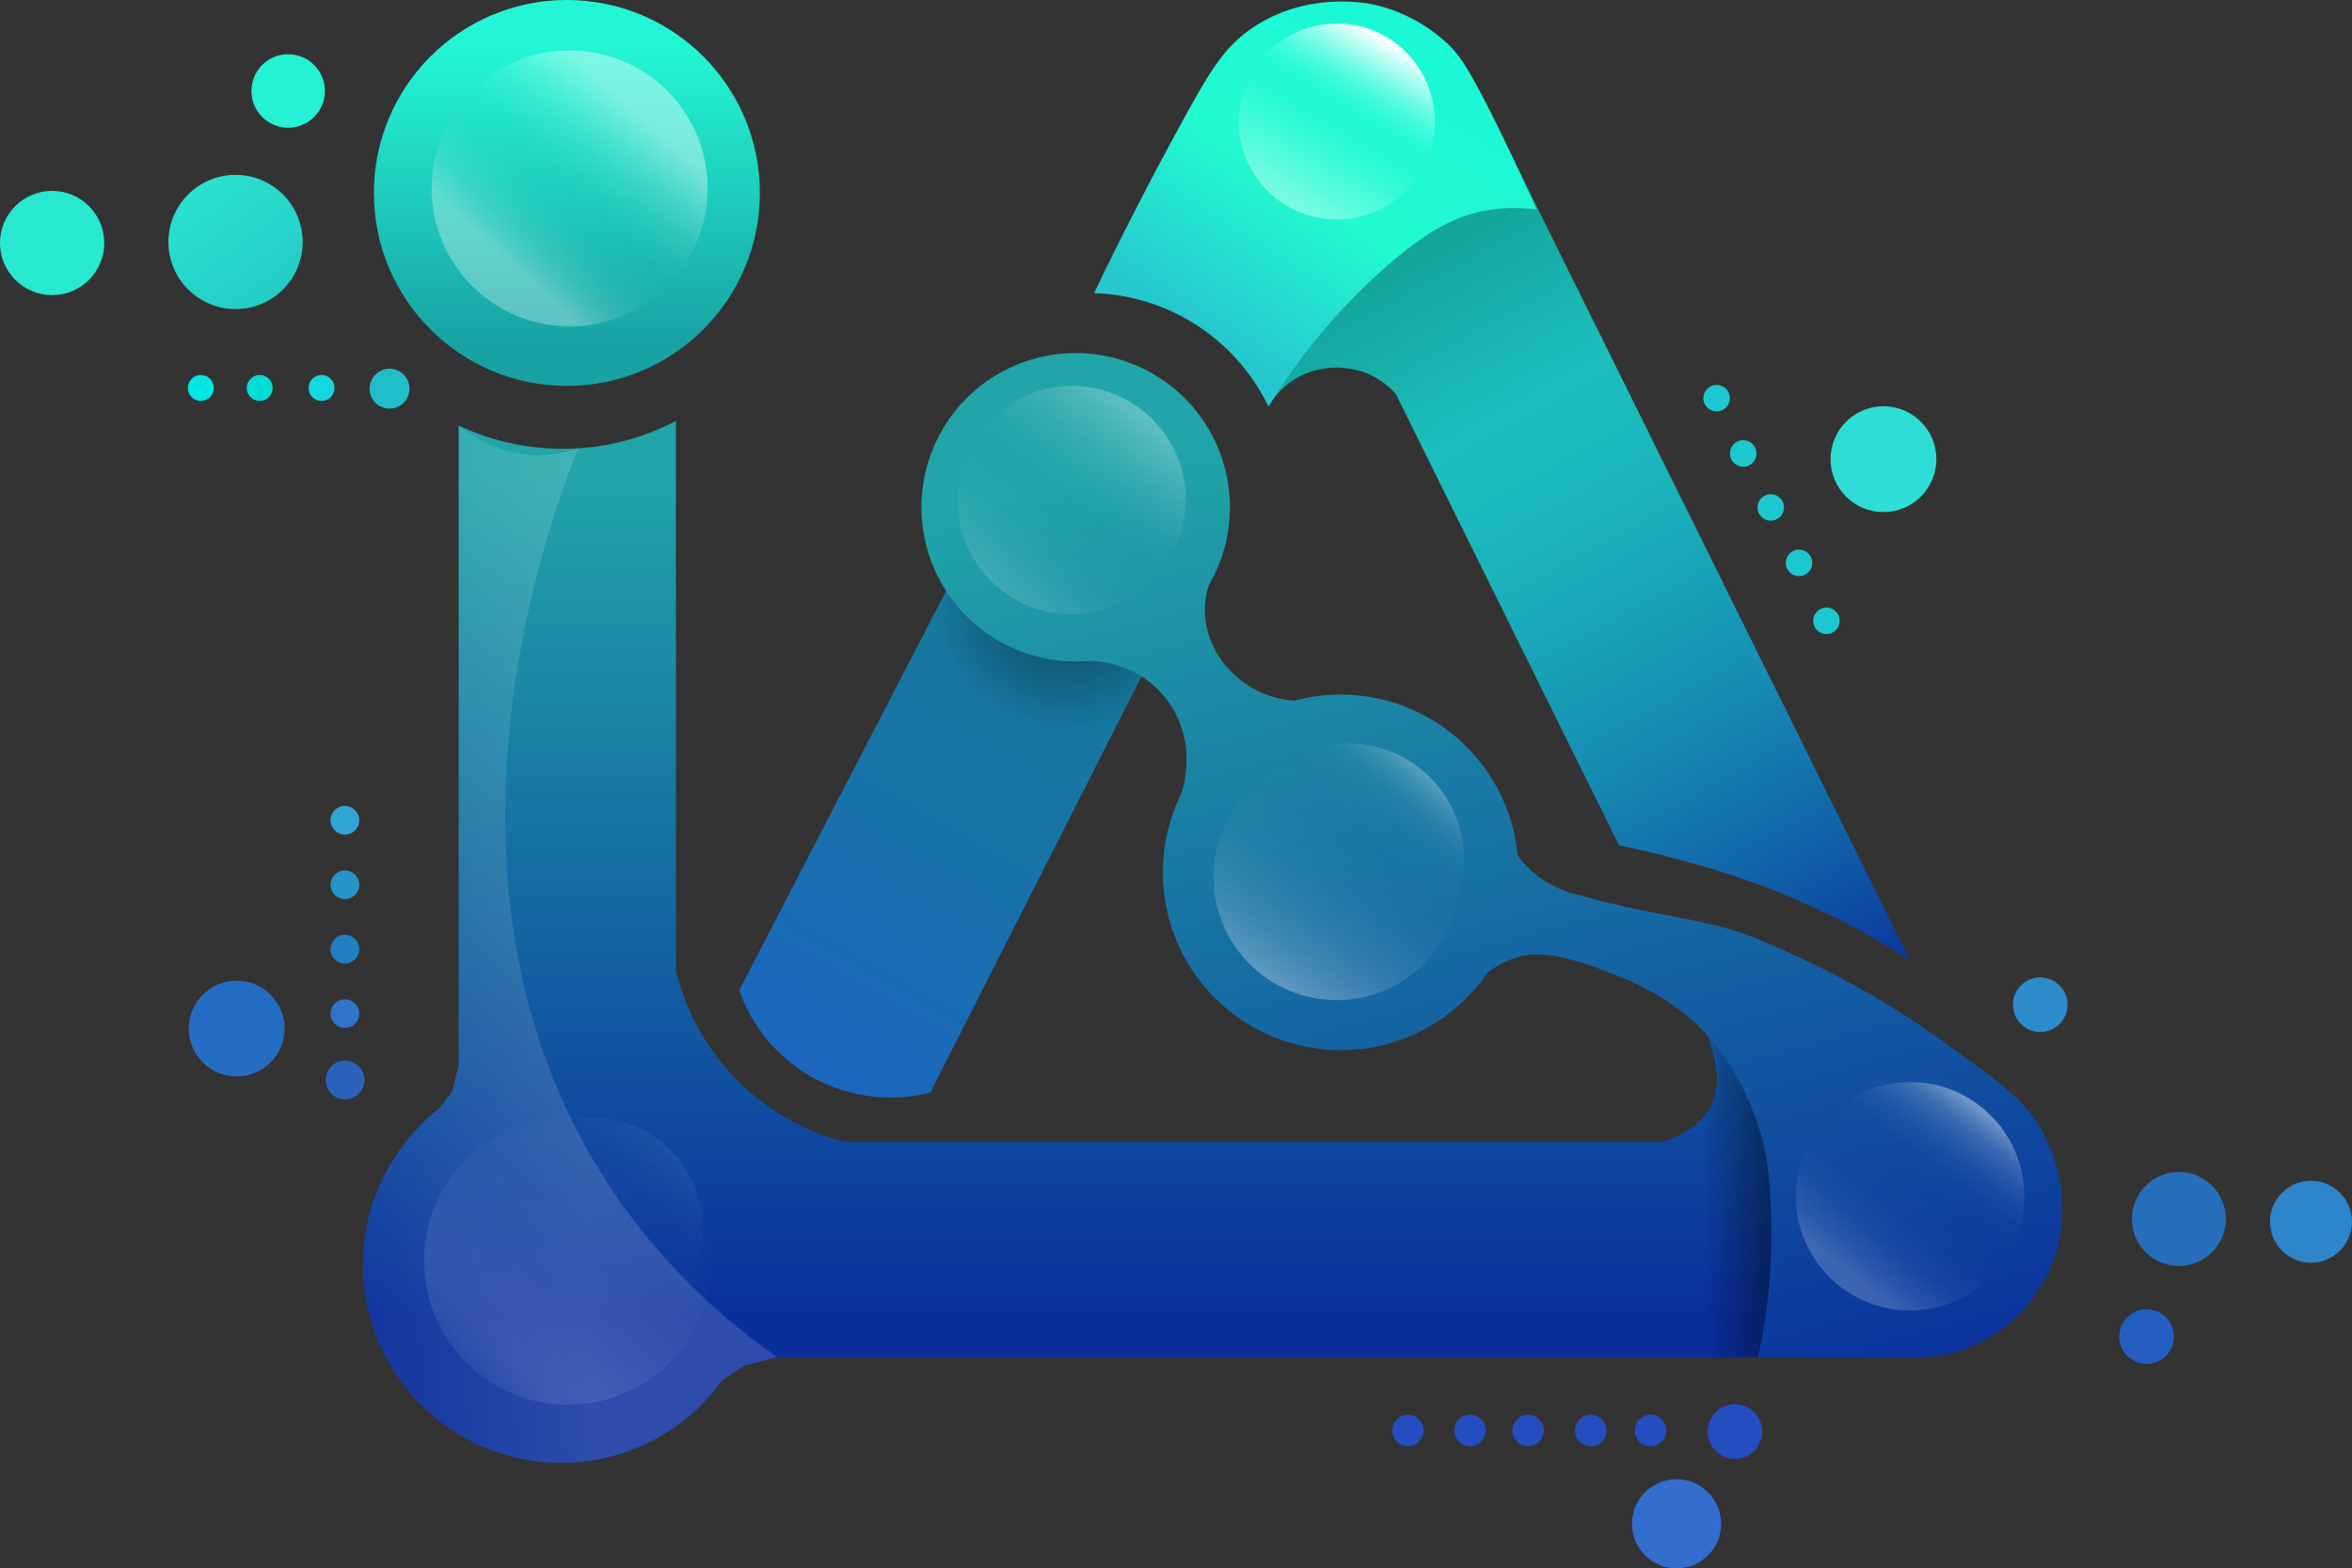
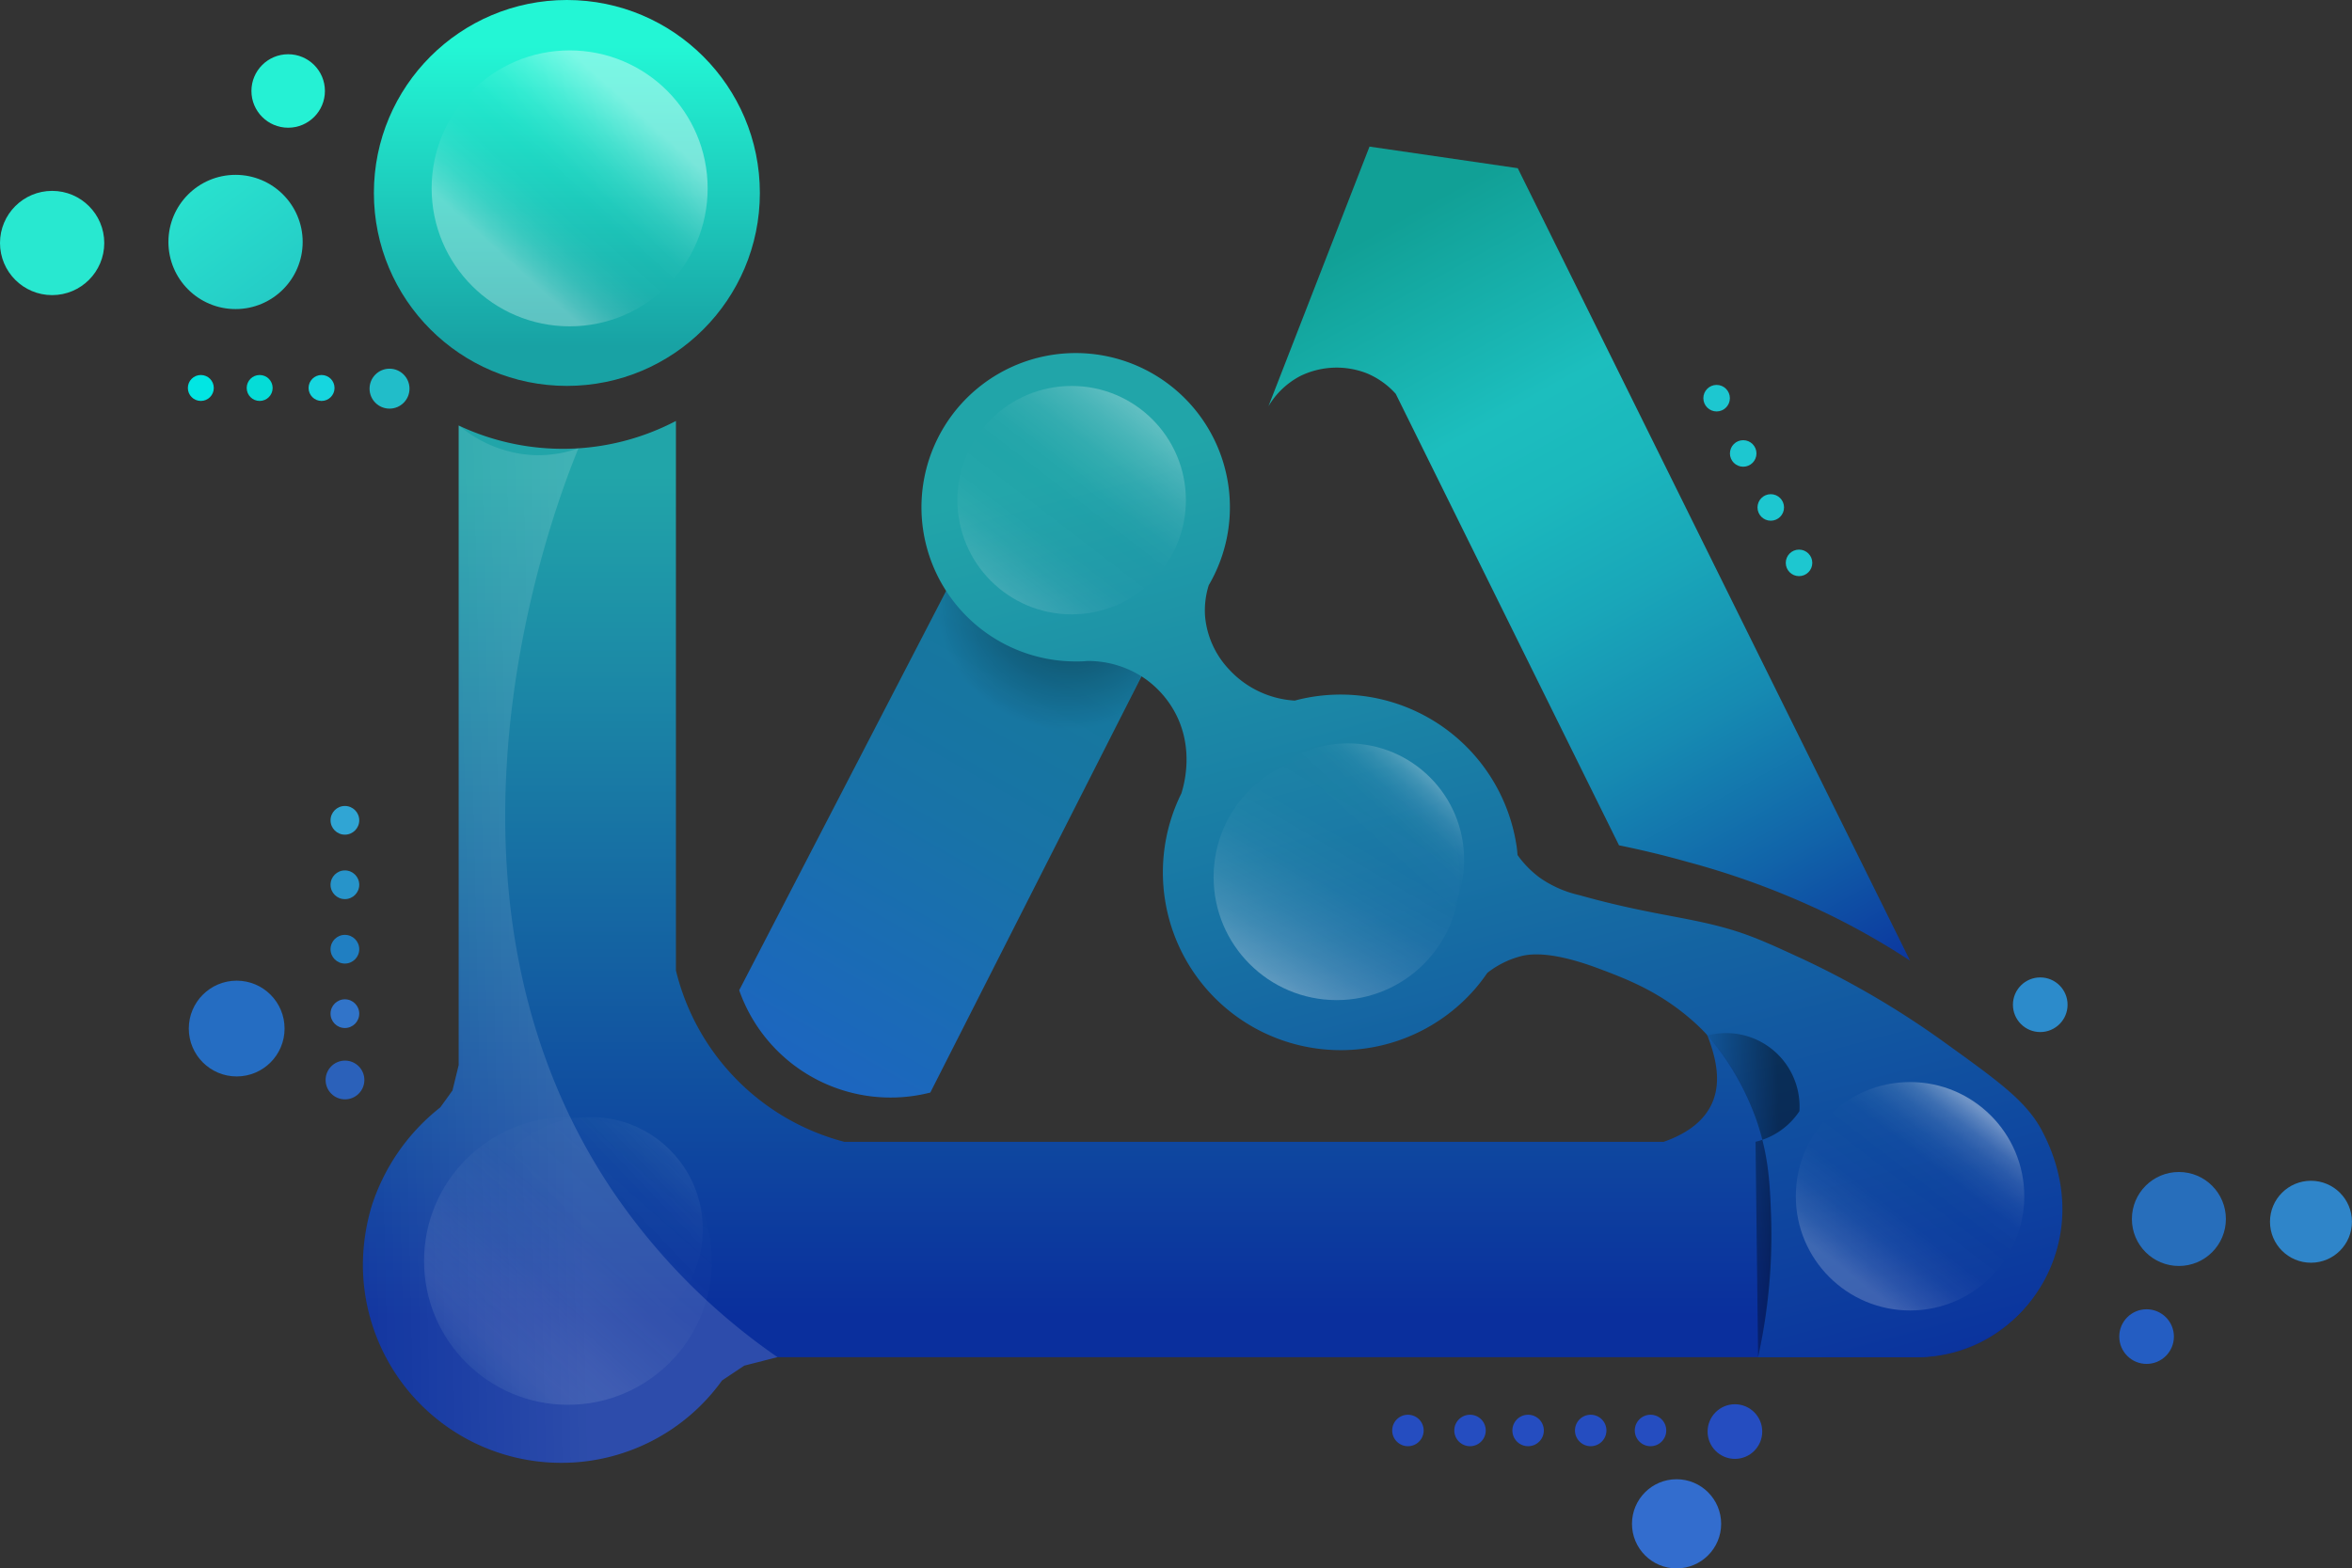
<svg xmlns="http://www.w3.org/2000/svg" xmlns:xlink="http://www.w3.org/1999/xlink" viewBox="0 0 476.89 318.06">
  <rect x="0" y="0" width="476.89" height="318.06" fill="#333333" stroke="none" />
  <defs>
    <style>.cls-1{fill:url(#linear-gradient);}.cls-2{fill:url(#linear-gradient-2);}.cls-3{opacity:0.42;fill:url(#radial-gradient);}.cls-4{fill:#fff;}.cls-24,.cls-4{opacity:0.47;}.cls-5{fill:url(#linear-gradient-3);}.cls-6{fill:url(#linear-gradient-4);}.cls-7{fill:url(#linear-gradient-5);}.cls-8{fill:url(#linear-gradient-6);}.cls-9{fill:url(#linear-gradient-7);}.cls-10{fill:url(#linear-gradient-8);}.cls-11{fill:url(#linear-gradient-9);}.cls-12{fill:url(#linear-gradient-10);}.cls-13{fill:url(#linear-gradient-11);}.cls-14{fill:url(#linear-gradient-12);}.cls-15{opacity:0.35;fill:url(#linear-gradient-13);}.cls-16{fill:url(#linear-gradient-14);}.cls-17{fill:url(#linear-gradient-15);}.cls-18{fill:#28e8d0;}.cls-19{fill:#25f1d4;}.cls-20{fill:#01e6e3;}.cls-21{fill:#05dcd7;}.cls-22{fill:#16d6df;}.cls-23{fill:#21bdc9;}.cls-24{fill:url(#linear-gradient-16);}.cls-25{fill:#256dc2;}.cls-26{fill:#336dce;}.cls-27{fill:#254dc0;}.cls-28{fill:#245dc2;}.cls-29{fill:#2c8bcb;}.cls-30{fill:#2f85c9;}.cls-31{fill:#276ebb;}.cls-32{fill:#2eddd6;}.cls-33{fill:#1dc7d0;}.cls-34{fill:#2b61ba;}.cls-35{fill:#3174c9;}.cls-36{fill:#207fc2;}.cls-37{fill:#2794ca;}.cls-38{fill:#30a5d4;}.cls-39{fill:url(#linear-gradient-17);}</style>
    <linearGradient id="linear-gradient" x1="275.93" y1="46.44" x2="366.93" y2="210.94" gradientUnits="userSpaceOnUse">
      <stop offset="0.01" stop-color="#11a096" />
      <stop offset="0.25" stop-color="#1cbebe" />
      <stop offset="0.35" stop-color="#1bb8bd" />
      <stop offset="0.48" stop-color="#19a7b9" />
      <stop offset="0.64" stop-color="#168bb2" />
      <stop offset="0.81" stop-color="#1164a9" />
      <stop offset="0.99" stop-color="#0b339e" />
      <stop offset="1" stop-color="#0a2f9d" />
    </linearGradient>
    <linearGradient id="linear-gradient-2" x1="212.06" y1="132.09" x2="164.35" y2="216.09" gradientUnits="userSpaceOnUse">
      <stop offset="0" stop-color="#16789d" />
      <stop offset="0.4" stop-color="#1873a7" />
      <stop offset="1" stop-color="#1c66bf" />
    </linearGradient>
    <radialGradient id="radial-gradient" cx="216.47" cy="121.32" r="26.74" gradientUnits="userSpaceOnUse">
      <stop offset="0.07" />
      <stop offset="1" stop-opacity="0" />
    </radialGradient>
    <linearGradient id="linear-gradient-3" x1="114.94" y1="9.43" x2="114.94" y2="70.32" gradientUnits="userSpaceOnUse">
      <stop offset="0" stop-color="#23f6d5" />
      <stop offset="1" stop-color="#18a2a4" />
    </linearGradient>
    <linearGradient id="linear-gradient-4" x1="129.48" y1="22.78" x2="102.66" y2="52.36" gradientUnits="userSpaceOnUse">
      <stop offset="0" stop-color="#fff" stop-opacity="0.4" />
      <stop offset="0.07" stop-color="#fff" stop-opacity="0.32" />
      <stop offset="0.2" stop-color="#fff" stop-opacity="0.18" />
      <stop offset="0.32" stop-color="#fff" stop-opacity="0.08" />
      <stop offset="0.44" stop-color="#fff" stop-opacity="0.02" />
      <stop offset="0.53" stop-color="#fff" stop-opacity="0" />
      <stop offset="0.65" stop-color="#fff" stop-opacity="0.01" />
      <stop offset="0.75" stop-color="#fff" stop-opacity="0.05" />
      <stop offset="0.85" stop-color="#fff" stop-opacity="0.12" />
      <stop offset="0.94" stop-color="#fff" stop-opacity="0.22" />
      <stop offset="1" stop-color="#fff" stop-opacity="0.3" />
    </linearGradient>
    <linearGradient id="linear-gradient-5" x1="245.49" y1="96.38" x2="245.49" y2="266.93" gradientUnits="userSpaceOnUse">
      <stop offset="0" stop-color="#21a5a9" />
      <stop offset="1" stop-color="#0a2f9d" />
    </linearGradient>
    <linearGradient id="linear-gradient-6" x1="277.28" y1="79.85" x2="335.98" y2="299.06" xlink:href="#linear-gradient-5" />
    <linearGradient id="linear-gradient-7" x1="289.59" y1="11.17" x2="251.07" y2="71.7" gradientUnits="userSpaceOnUse">
      <stop offset="0.01" stop-color="#1bf8d7" />
      <stop offset="0.52" stop-color="#22fad0" />
      <stop offset="1" stop-color="#26c7cf" />
    </linearGradient>
    <linearGradient id="linear-gradient-8" x1="234.71" y1="78.79" x2="201.07" y2="122.51" gradientUnits="userSpaceOnUse">
      <stop offset="0" stop-color="#fff" stop-opacity="0.4" />
      <stop offset="0.07" stop-color="#fff" stop-opacity="0.32" />
      <stop offset="0.2" stop-color="#fff" stop-opacity="0.18" />
      <stop offset="0.32" stop-color="#fff" stop-opacity="0.08" />
      <stop offset="0.44" stop-color="#fff" stop-opacity="0.02" />
      <stop offset="0.53" stop-color="#fff" stop-opacity="0" />
      <stop offset="0.67" stop-color="#fff" stop-opacity="0.01" />
      <stop offset="0.79" stop-color="#fff" stop-opacity="0.05" />
      <stop offset="0.91" stop-color="#fff" stop-opacity="0.12" />
      <stop offset="1" stop-color="#fff" stop-opacity="0.2" />
    </linearGradient>
    <linearGradient id="linear-gradient-9" x1="404.53" y1="220.18" x2="375.09" y2="258.45" gradientUnits="userSpaceOnUse">
      <stop offset="0.12" stop-color="#fff" stop-opacity="0.4" />
      <stop offset="0.16" stop-color="#fff" stop-opacity="0.3" />
      <stop offset="0.21" stop-color="#fff" stop-opacity="0.19" />
      <stop offset="0.27" stop-color="#fff" stop-opacity="0.11" />
      <stop offset="0.34" stop-color="#fff" stop-opacity="0.05" />
      <stop offset="0.42" stop-color="#fff" stop-opacity="0.01" />
      <stop offset="0.53" stop-color="#fff" stop-opacity="0" />
      <stop offset="0.68" stop-color="#fff" stop-opacity="0.01" />
      <stop offset="0.8" stop-color="#fff" stop-opacity="0.05" />
      <stop offset="0.91" stop-color="#fff" stop-opacity="0.12" />
      <stop offset="1" stop-color="#fff" stop-opacity="0.2" />
    </linearGradient>
    <linearGradient id="linear-gradient-10" x1="290.59" y1="155.25" x2="277.29" y2="169.92" gradientUnits="userSpaceOnUse">
      <stop offset="0" stop-color="#fff" stop-opacity="0.4" />
      <stop offset="0" stop-color="#fff" stop-opacity="0.39" />
      <stop offset="0.11" stop-color="#fff" stop-opacity="0.27" />
      <stop offset="0.23" stop-color="#fff" stop-opacity="0.17" />
      <stop offset="0.35" stop-color="#fff" stop-opacity="0.1" />
      <stop offset="0.5" stop-color="#fff" stop-opacity="0.04" />
      <stop offset="0.68" stop-color="#fff" stop-opacity="0.01" />
      <stop offset="1" stop-color="#fff" stop-opacity="0" />
    </linearGradient>
    <linearGradient id="linear-gradient-11" x1="256.47" y1="202.59" x2="283.06" y2="157.42" xlink:href="#linear-gradient-10" />
    <linearGradient id="linear-gradient-12" x1="259.43" y1="44.33" x2="280.61" y2="8.37" gradientTransform="translate(542.06 49.28) rotate(180)" gradientUnits="userSpaceOnUse">
      <stop offset="0.09" stop-color="#fff" />
      <stop offset="0.09" stop-color="#fff" stop-opacity="0.97" />
      <stop offset="0.16" stop-color="#fff" stop-opacity="0.72" />
      <stop offset="0.23" stop-color="#fff" stop-opacity="0.5" />
      <stop offset="0.29" stop-color="#fff" stop-opacity="0.32" />
      <stop offset="0.35" stop-color="#fff" stop-opacity="0.18" />
      <stop offset="0.41" stop-color="#fff" stop-opacity="0.08" />
      <stop offset="0.46" stop-color="#fff" stop-opacity="0.02" />
      <stop offset="0.51" stop-color="#fff" stop-opacity="0" />
      <stop offset="0.59" stop-color="#fff" stop-opacity="0.03" />
      <stop offset="0.72" stop-color="#fff" stop-opacity="0.12" />
      <stop offset="0.88" stop-color="#fff" stop-opacity="0.27" />
      <stop offset="1" stop-color="#fff" stop-opacity="0.4" />
    </linearGradient>
    <linearGradient id="linear-gradient-13" x1="140.4" y1="229.63" x2="111.97" y2="256.69" gradientUnits="userSpaceOnUse">
      <stop offset="0" stop-color="#fff" stop-opacity="0.4" />
      <stop offset="0.03" stop-color="#fff" stop-opacity="0.34" />
      <stop offset="0.1" stop-color="#fff" stop-opacity="0.23" />
      <stop offset="0.18" stop-color="#fff" stop-opacity="0.15" />
      <stop offset="0.28" stop-color="#fff" stop-opacity="0.08" />
      <stop offset="0.39" stop-color="#fff" stop-opacity="0.03" />
      <stop offset="0.55" stop-color="#fff" stop-opacity="0.01" />
      <stop offset="1" stop-color="#fff" stop-opacity="0" />
    </linearGradient>
    <linearGradient id="linear-gradient-14" x1="93.34" y1="280.39" x2="135.3" y2="232.93" gradientUnits="userSpaceOnUse">
      <stop offset="0" stop-color="#039" stop-opacity="0.4" />
      <stop offset="0.1" stop-color="#476cb6" stop-opacity="0.29" />
      <stop offset="0.24" stop-color="#99add6" stop-opacity="0.16" />
      <stop offset="0.42" stop-color="#d3dced" stop-opacity="0.07" />
      <stop offset="0.63" stop-color="#f5f7fb" stop-opacity="0.02" />
      <stop offset="1" stop-color="#fff" stop-opacity="0" />
    </linearGradient>
    <linearGradient id="linear-gradient-15" x1="38.21" y1="36.23" x2="58.16" y2="63.05" gradientUnits="userSpaceOnUse">
      <stop offset="0.01" stop-color="#29e3cf" />
      <stop offset="1" stop-color="#24c9c5" />
    </linearGradient>
    <linearGradient id="linear-gradient-16" x1="118.01" y1="191.12" x2="57.48" y2="192.5" gradientUnits="userSpaceOnUse">
      <stop offset="0.01" stop-color="#fff" stop-opacity="0.3" />
      <stop offset="1" stop-color="#fff" stop-opacity="0" />
    </linearGradient>
    <linearGradient id="linear-gradient-17" x1="362.34" y1="242.31" x2="345.07" y2="242.76" gradientUnits="userSpaceOnUse">
      <stop offset="0.07" stop-opacity="0.46" />
      <stop offset="1" stop-opacity="0" />
    </linearGradient>
  </defs>
  <title>Asset 2</title>
  <g id="Layer_2" data-name="Layer 2">
    <g id="Layer_1-2" data-name="Layer 1">
      <path class="cls-1" d="M328.27,171.43c3.43.7,8.24,1.77,13.91,3.37a162,162,0,0,1,28.74,10.7,151.31,151.31,0,0,1,16.36,9.32L307.74,34.11l-30.06-4.38L257.19,82.39a16.24,16.24,0,0,1,6.57-6.19,16.8,16.8,0,0,1,13.46-.46A16.32,16.32,0,0,1,283,79.87Z" />
      <path class="cls-2" d="M149.88,200.82l44.25-85.41,38.3,19.83-43.8,86.33a32.53,32.53,0,0,1-38.75-20.75Z" />
      <path class="cls-3" d="M227.27,145.41a20.63,20.63,0,0,1-9.19,4.35,22.26,22.26,0,0,1-13.76-2.18c-3.84-1.77-6.14-4-10.19-7.8a78.82,78.82,0,0,1-8-8.88l8-15.49L233,133.82Z" />
      <path class="cls-4" d="M384.6,275.23h0c0-.13,0-.24,0-.33Z" />
      <circle class="cls-5" cx="114.94" cy="39.13" r="39.13" />
      <circle class="cls-6" cx="115.5" cy="38.2" r="27.98" />
      <path class="cls-7" d="M417.39,246.63a28.58,28.58,0,0,0-28.58-28.58c-2.73,0-4.86,1.92-8.43,1.26-5.59-1-9.33-6.32-11.63-10.69-18.72-12.18-24.51-13.08-26.14-11.35-3.18,3.36,9.32,16.71,4.35,26.83-2.1,4.28-6.55,6.38-9.63,7.46H171.18a47.52,47.52,0,0,1-34.13-34.75l0-111.44A49.44,49.44,0,0,1,93,86.29V216l-1.26,5.15c-.82,1.15-1.64,2.29-2.47,3.43a41.66,41.66,0,0,0-13.89,19.94,42.08,42.08,0,0,0-1.8,11.93,40.2,40.2,0,0,0,40.2,40.21,40.09,40.09,0,0,0,32.62-16.71l4.5-3,6.74-1.72H388.81A28.58,28.58,0,0,0,417.39,246.63Z" />
      <path class="cls-8" d="M414,229.25c-3.09-5.79-8.41-9.7-18.94-17.28a179.33,179.33,0,0,0-29.15-17.3c-7.53-3.48-11.3-5.22-17-6.73-8.07-2.14-15.51-2.7-28.74-6.42a22.62,22.62,0,0,1-7.95-3.51,20.45,20.45,0,0,1-4.52-4.6c-.05-.57-.1-1.14-.18-1.7a36.08,36.08,0,0,0-45-29.63h0a19.66,19.66,0,0,1-13.36-6.37A18,18,0,0,1,244.34,125a17,17,0,0,1,.75-6.33h0a31.27,31.27,0,1,0-27,15.47c.78,0,1.55,0,2.31-.09h0a20.3,20.3,0,0,1,11.8,3.61,20,20,0,0,1,6.19,7.11c3.73,7.23,1.69,14.38,1.15,16.12h0a36.06,36.06,0,0,0,59.58,39.61,36.58,36.58,0,0,0,2.45-3.2,18.66,18.66,0,0,1,6.83-3.39c1.52-.38,5.75-1.22,15.59,2.45,6.18,2.3,12.46,4.79,19,10.47,9.62,8.41,12.66,18.71,13.91,22.86,2.33,7.72,2.25,13.84,2.14,22.31a120.61,120.61,0,0,1-2.58,23.23h33.13a31,31,0,0,0,19.8-8.72,30,30,0,0,0,8-14.5C420,240.88,415.37,231.87,414,229.25Z" />
-       <path class="cls-9" d="M221.88,59.34c7.15-14.89,13.79-27.4,19.26-37.26,4.52-8.13,7.6-13.3,14-17.19C266-1.77,277.69.72,278.86,1a32.36,32.36,0,0,1,14.56,7.79c2.32,2.18,4.15,4.58,9.75,15.83,2.21,4.46,5.13,10.52,8.37,17.88a33.41,33.41,0,0,0-9.86.12c-5.16.84-11.65,3.18-22.36,13a125.11,125.11,0,0,0-22.13,26.83,40.64,40.64,0,0,0-35.31-23Z" />
      <circle class="cls-10" cx="217.29" cy="101.43" r="23.16" />
      <circle class="cls-11" cx="387.28" cy="242.6" r="23.16" />
      <circle class="cls-12" cx="273.3" cy="174.32" r="23.56" />
      <circle class="cls-13" cx="271.03" cy="177.86" r="24.96" />
-       <circle class="cls-14" cx="271.03" cy="24.64" r="19.87" />
      <circle class="cls-15" cx="119.74" cy="249.29" r="22.76" />
      <circle class="cls-16" cx="115.16" cy="255.71" r="29.18" />
      <circle class="cls-17" cx="47.76" cy="49.07" r="13.61" />
      <circle class="cls-18" cx="10.57" cy="49.28" r="10.57" />
      <circle class="cls-19" cx="58.43" cy="18.45" r="7.45" />
      <circle class="cls-20" cx="40.72" cy="78.68" r="2.63" />
      <circle class="cls-21" cx="52.65" cy="78.68" r="2.63" />
      <circle class="cls-22" cx="65.2" cy="78.68" r="2.63" />
      <circle class="cls-23" cx="78.98" cy="78.82" r="4.05" />
      <path class="cls-24" d="M123.64,240.66c-41-62.14-10.69-139.2-6.35-149.75a24.42,24.42,0,0,1-9.89,1.34,25.46,25.46,0,0,1-14.39-6V216l-1.26,5.15c-.82,1.15-1.64,2.29-2.47,3.43a41.66,41.66,0,0,0-13.89,19.94,42.08,42.08,0,0,0-1.8,11.93,40.2,40.2,0,0,0,40.2,40.21,40.09,40.09,0,0,0,32.62-16.71l4.5-3,6.74-1.72A128.77,128.77,0,0,1,123.64,240.66Z" />
      <circle class="cls-25" cx="47.99" cy="208.59" r="9.71" />
      <circle class="cls-26" cx="339.94" cy="309.03" r="9.04" />
      <circle class="cls-27" cx="351.77" cy="290.32" r="5.54" />
      <circle class="cls-28" cx="435.24" cy="271.06" r="5.54" />
      <circle class="cls-29" cx="413.68" cy="203.76" r="5.54" />
      <circle class="cls-30" cx="468.57" cy="247.77" r="8.31" />
      <circle class="cls-31" cx="441.79" cy="247.21" r="9.53" />
-       <circle class="cls-32" cx="381.89" cy="93.12" r="10.73" />
-       <circle class="cls-33" cx="370.33" cy="125.9" r="2.69" />
      <circle class="cls-33" cx="364.77" cy="114.15" r="2.69" />
      <circle class="cls-33" cx="359.04" cy="102.91" r="2.69" />
      <circle class="cls-33" cx="353.45" cy="91.96" r="2.69" />
      <circle class="cls-33" cx="348.06" cy="80.75" r="2.69" />
      <circle class="cls-27" cx="334.66" cy="290.1" r="3.19" />
      <circle class="cls-27" cx="322.53" cy="290.1" r="3.19" />
      <circle class="cls-27" cx="309.84" cy="290.1" r="3.19" />
      <circle class="cls-27" cx="298.06" cy="290.1" r="3.19" />
      <circle class="cls-27" cx="285.47" cy="290.1" r="3.19" />
      <circle class="cls-34" cx="69.95" cy="219.02" r="3.93" />
      <circle class="cls-35" cx="69.93" cy="205.57" r="2.91" />
      <circle class="cls-36" cx="69.93" cy="192.5" r="2.91" />
      <circle class="cls-37" cx="69.93" cy="179.43" r="2.91" />
      <circle class="cls-38" cx="69.93" cy="166.36" r="2.91" />
-       <path class="cls-39" d="M346.19,210A53.51,53.51,0,0,1,356,226.79c2.56,7.21,2.84,13,3.09,19.5a113.47,113.47,0,0,1-2.62,28.93H337.85l-.52-43.67a14.75,14.75,0,0,0,8.9-6.2A14.9,14.9,0,0,0,346.19,210Z" />
+       <path class="cls-39" d="M346.19,210A53.51,53.51,0,0,1,356,226.79c2.56,7.21,2.84,13,3.09,19.5a113.47,113.47,0,0,1-2.62,28.93l-.52-43.67a14.75,14.75,0,0,0,8.9-6.2A14.9,14.9,0,0,0,346.19,210Z" />
    </g>
  </g>
</svg>